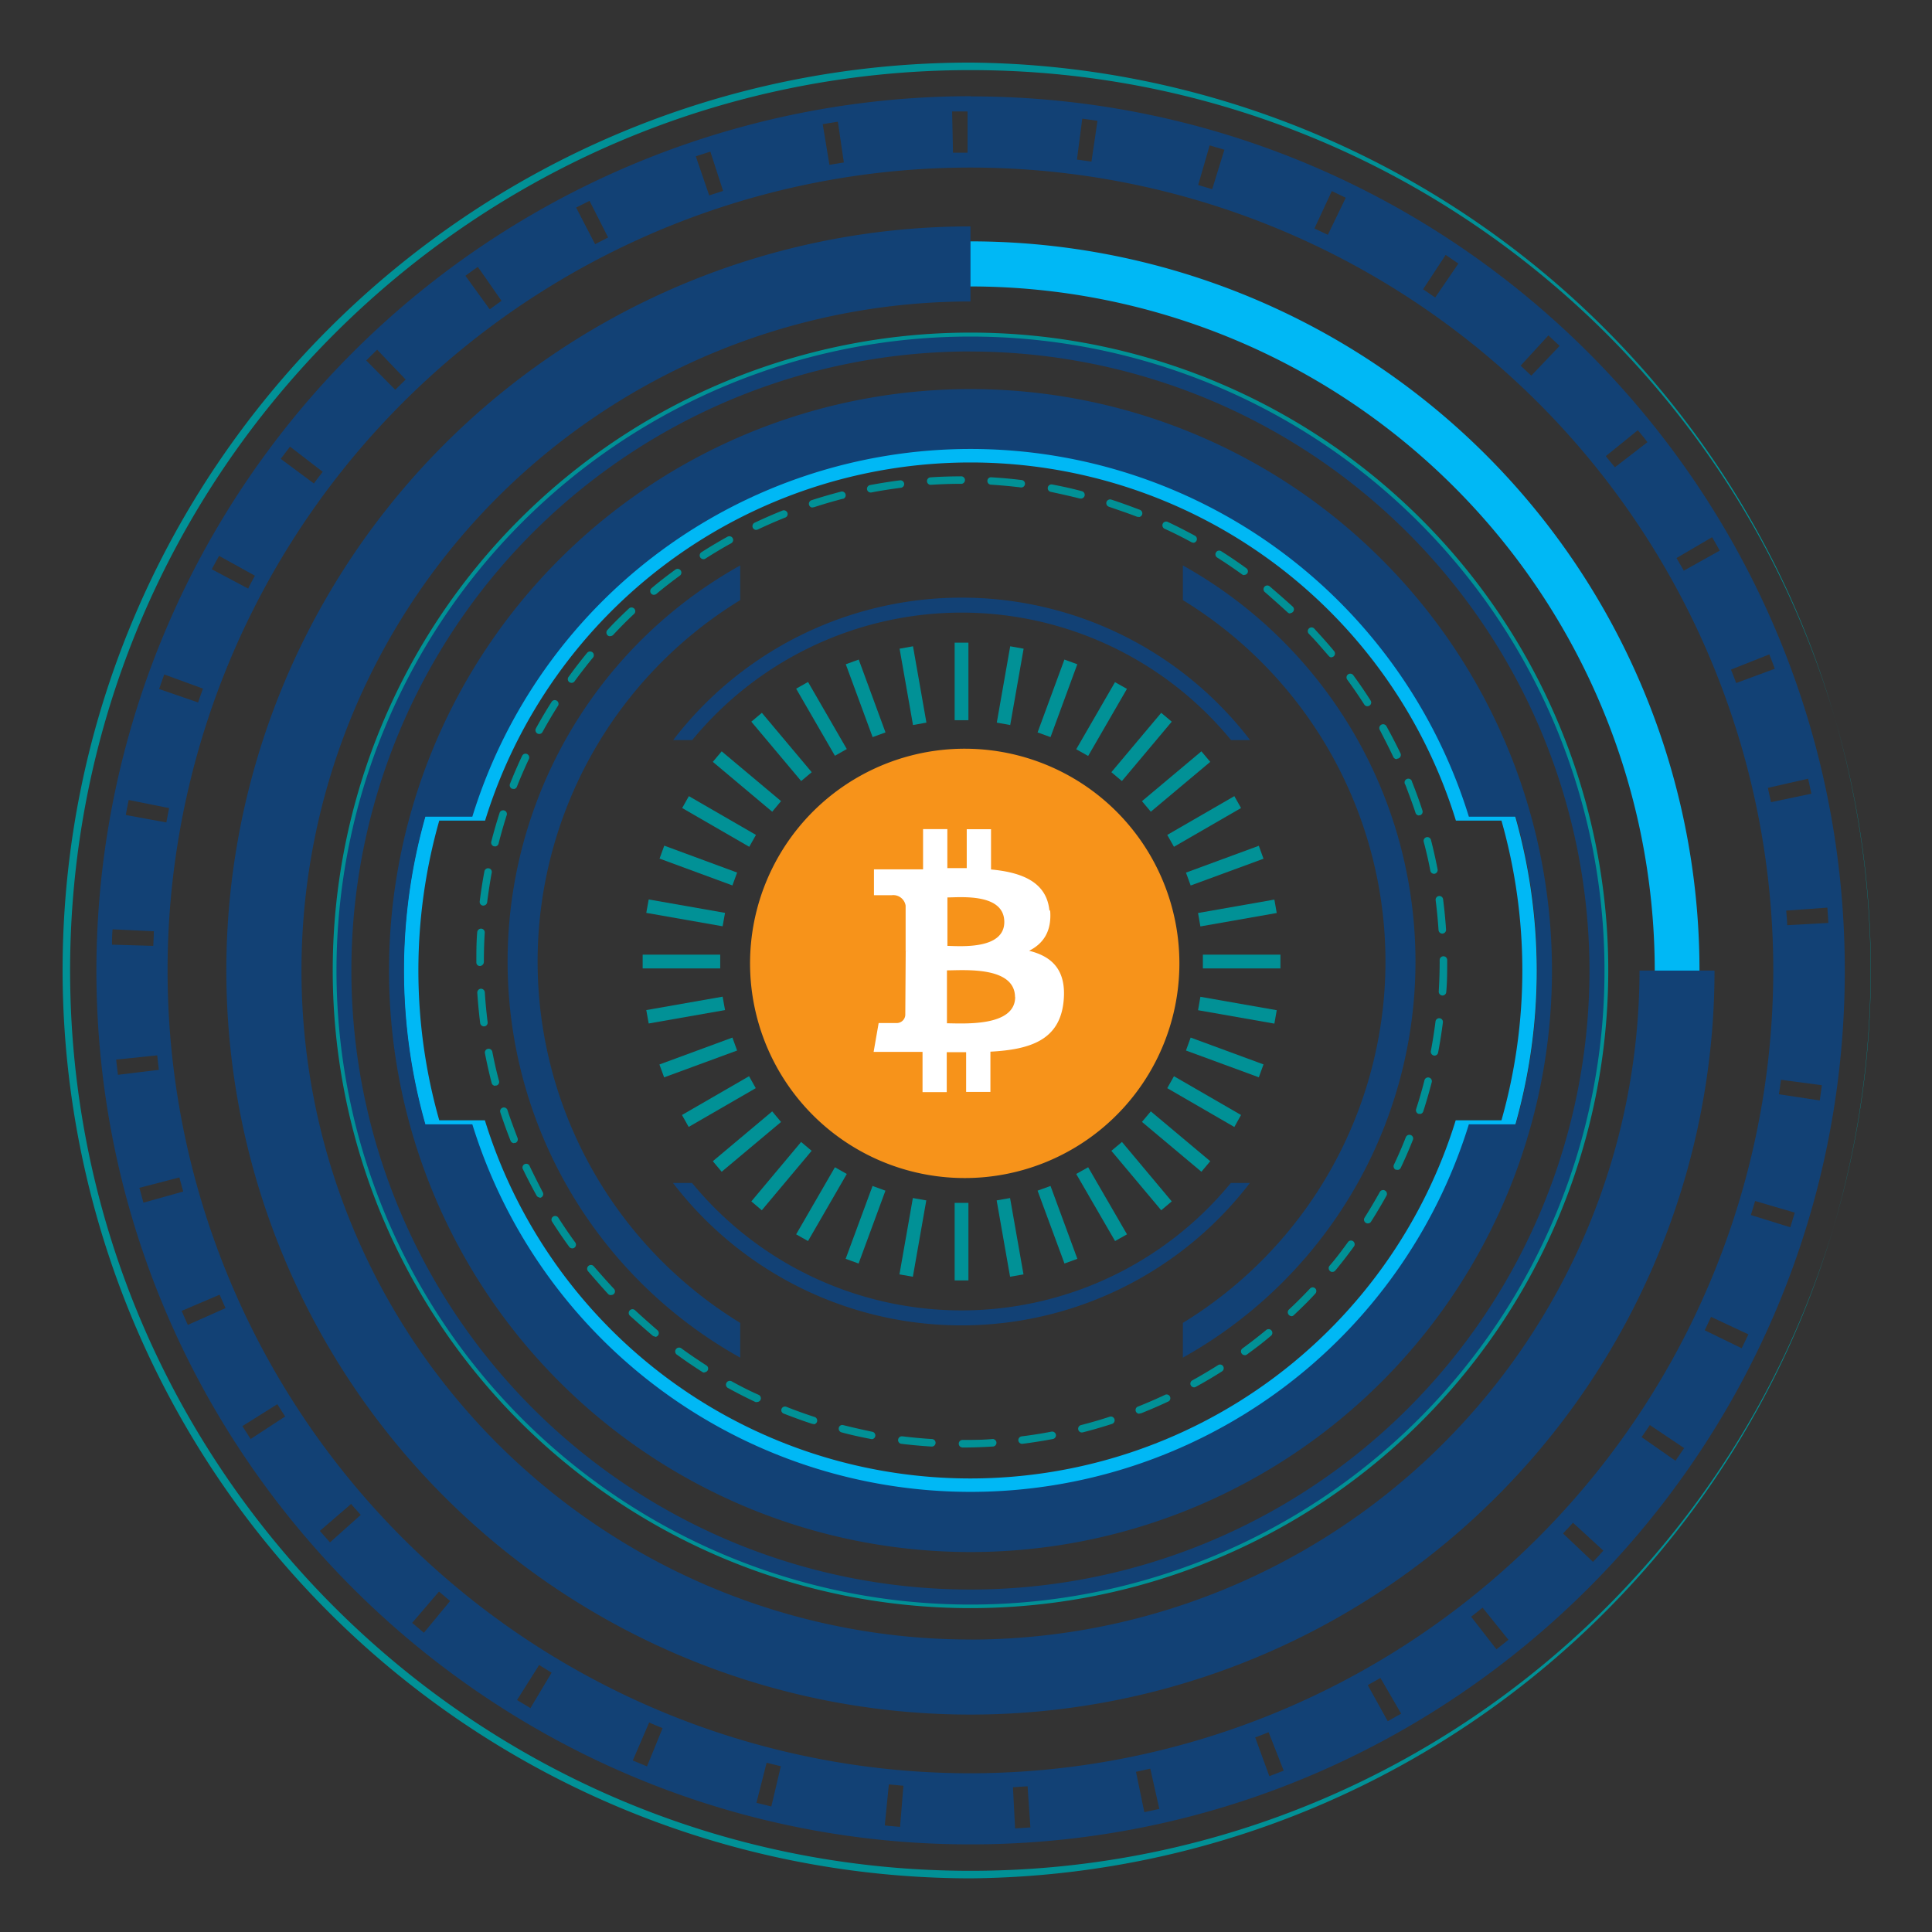
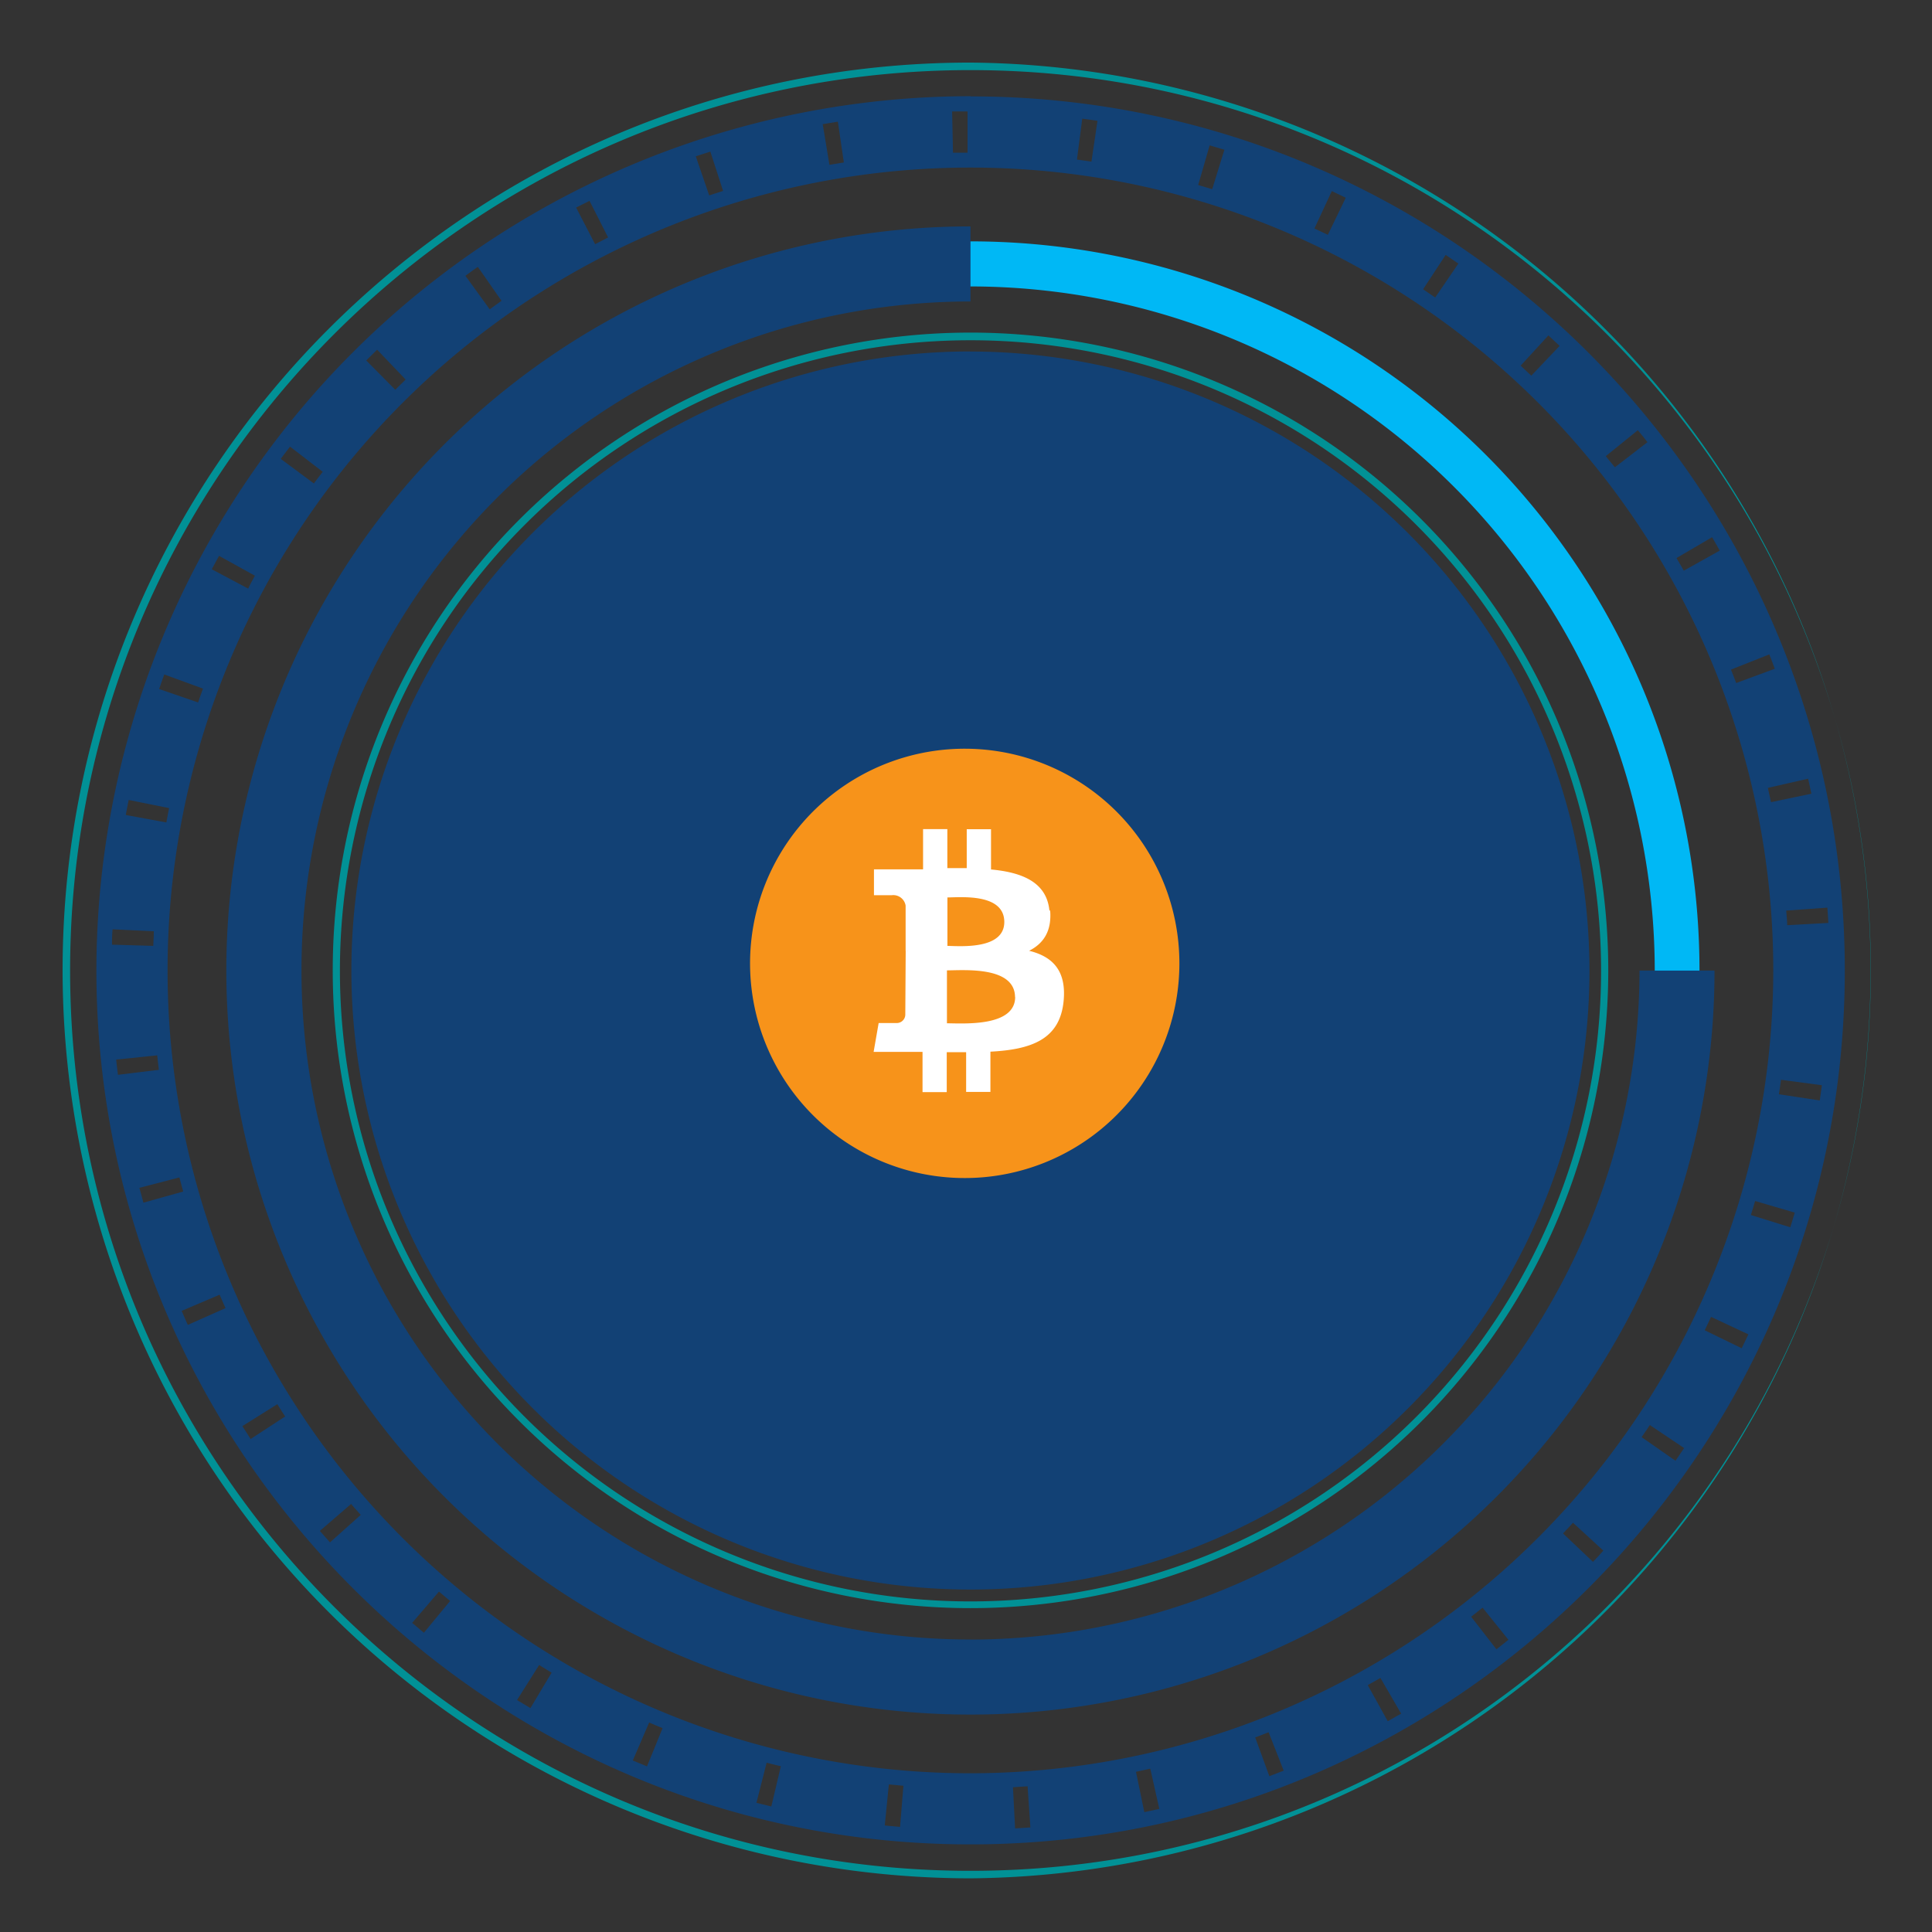
<svg xmlns="http://www.w3.org/2000/svg" id="svg2" viewBox="0 0 288 288">
  <rect x="0" y="0" width="288" height="288" fill="#333333" stroke="none" />
  <defs>
    <clipPath id="clip-path">
      <path style="fill:none" d="M0 0h288v288H0z" />
    </clipPath>
    <style>.cls-2{clip-path:url(#clip-path)}.cls-3{fill:#124175}.cls-4{fill:#019196}.cls-5{fill:#00b8f5}</style>
  </defs>
  <g id="g10">
    <g class="cls-2" id="g14">
      <g id="g16">
        <g id="g22">
          <path id="path24" class="cls-3" d="M143.33 91.32a52 52 0 0 1 40.18 19h2.84a54.16 54.16 0 0 0-86 0h2.84a52 52 0 0 1 40.17-19" />
        </g>
        <g id="g26">
          <path id="path28" class="cls-3" d="M143.33 195.34a52 52 0 0 1-40.17-19h-2.84a54.16 54.16 0 0 0 86 0h-2.84a51.94 51.94 0 0 1-40.18 19" />
        </g>
        <g id="g30">
          <path id="path32" class="cls-3" d="M151.72 143.33a8.39 8.39 0 1 1-8.39-8.39 8.38 8.38 0 0 1 8.39 8.37" />
        </g>
-         <path id="path34" class="cls-4" d="M144.36 107.36h-2.05V95.8h2.05Z" />
        <g id="g36">
          <path id="path38" class="cls-4" d="m138.1 107.72-2 .36-2-11.38 2-.36Z" />
        </g>
        <g id="g40">
          <path id="path42" class="cls-4" d="m132 109.18-1.92.7-4-10.86 1.93-.7Z" />
        </g>
        <g id="g44">
          <path id="path46" class="cls-4" d="m126.23 111.66-1.77 1-5.78-10 1.77-1Z" />
        </g>
        <g id="g48">
          <path id="path50" class="cls-4" d="m121 115.11-1.57 1.32-7.43-8.85 1.57-1.32Z" />
        </g>
        <g id="g52">
-           <path id="path54" class="cls-4" d="m116.43 119.42-1.32 1.58-8.85-7.43 1.32-1.57Z" />
-         </g>
+           </g>
        <g id="g56">
          <path id="path58" class="cls-4" d="m112.69 124.46-1 1.77-10-5.78 1-1.77Z" />
        </g>
        <g id="g60">
-           <path id="path62" class="cls-4" d="m109.88 130.07-.7 1.92-10.86-4 .7-1.93Z" />
-         </g>
+           </g>
        <g id="g64">
          <path id="path66" class="cls-4" d="m108.08 136.08-.36 2-11.38-2 .36-2Z" />
        </g>
        <path id="path68" class="cls-4" d="M107.36 144.36H95.8v-2.05h11.56Z" />
        <g id="g70">
          <path id="path72" class="cls-4" d="m107.72 148.57.36 2-11.38 2-.36-2Z" />
        </g>
        <g id="g74">
          <path id="path76" class="cls-4" d="m109.18 154.67.7 1.93-10.88 4-.7-1.92Z" />
        </g>
        <g id="g78">
          <path id="path80" class="cls-4" d="m111.66 160.43 1 1.78-10 5.78-1-1.78Z" />
        </g>
        <g id="g82">
          <path id="path84" class="cls-4" d="m115.11 165.67 1.32 1.58-8.85 7.42-1.32-1.57Z" />
        </g>
        <g id="g86">
          <path id="path88" class="cls-4" d="m119.42 170.23 1.57 1.32-7.43 8.86-1.56-1.32Z" />
        </g>
        <g id="g90">
          <path id="path92" class="cls-4" d="m124.46 174 1.77 1-5.78 10-1.77-1Z" />
        </g>
        <g id="g94">
          <path id="path96" class="cls-4" d="m130.07 176.79 1.92.7-4 10.86-1.93-.7Z" />
        </g>
        <g id="g98">
          <path id="path100" class="cls-4" d="m136.08 178.59 2 .35-2 11.38-2-.35Z" />
        </g>
        <path id="path102" class="cls-4" d="M142.31 179.31h2.05v11.56h-2.05Z" />
        <g id="g104">
          <path id="path106" class="cls-4" d="m148.57 178.94 2-.35 2 11.38-2 .35Z" />
        </g>
        <g id="g108">
          <path id="path110" class="cls-4" d="m154.67 177.49 1.93-.7 4 10.86-1.92.7Z" />
        </g>
        <g id="g112">
          <path id="path114" class="cls-4" d="m160.43 175 1.78-1 5.79 10-1.78 1Z" />
        </g>
        <g id="g116">
          <path id="path118" class="cls-4" d="m165.67 171.55 1.58-1.32 7.42 8.86-1.57 1.32Z" />
        </g>
        <g id="g120">
          <path id="path122" class="cls-4" d="m170.23 167.24 1.32-1.57 8.86 7.43-1.32 1.57Z" />
        </g>
        <g id="g124">
          <path id="path126" class="cls-4" d="m174 162.21 1-1.78 10 5.78-1 1.79Z" />
        </g>
        <g id="g128">
          <path id="path130" class="cls-4" d="m176.79 156.6.7-1.93 10.86 4-.7 1.92Z" />
        </g>
        <g id="g132">
          <path id="path134" class="cls-4" d="m178.59 150.59.35-2 11.38 2-.35 2Z" />
        </g>
        <path id="path136" class="cls-4" d="M179.31 142.31h11.56v2.05h-11.56Z" />
        <g id="g138">
          <path id="path140" class="cls-4" d="m178.94 138.1-.35-2 11.38-2 .35 2Z" />
        </g>
        <g id="g142">
          <path id="path144" class="cls-4" d="m177.49 132-.7-1.92 10.86-4 .7 1.93Z" />
        </g>
        <g id="g146">
          <path id="path148" class="cls-4" d="m175 126.23-1-1.77 10-5.78 1 1.77Z" />
        </g>
        <g id="g150">
          <path id="path152" class="cls-4" d="m171.55 121-1.32-1.57 8.86-7.43 1.32 1.57Z" />
        </g>
        <g id="g154">
          <path id="path156" class="cls-4" d="m167.24 116.43-1.57-1.32 7.43-8.85 1.57 1.32Z" />
        </g>
        <g id="g158">
          <path id="path160" class="cls-4" d="m162.21 112.69-1.78-1 5.78-10 1.78 1Z" />
        </g>
        <g id="g162">
          <path id="path164" class="cls-4" d="m156.6 109.88-1.93-.7 4-10.86 1.92.7Z" />
        </g>
        <g id="g166">
          <path id="path168" class="cls-4" d="m150.59 108.08-2-.36 2-11.38 2 .36Z" />
        </g>
        <g id="g170">
          <path id="path172" class="cls-3" d="M143.33 117.05a26.28 26.28 0 1 0 26.28 26.28 26.31 26.31 0 0 0-26.28-26.28m0 53.68a27.4 27.4 0 1 1 27.4-27.4 27.44 27.44 0 0 1-27.4 27.4" />
        </g>
      </g>
    </g>
    <g class="cls-2" id="g174">
      <g id="g176">
        <g id="g182">
          <path id="path184" class="cls-3" d="M80.14 143.33a63.2 63.2 0 0 1 30.2-53.87v-5.17a67.61 67.61 0 0 0 0 118.09v-5.18a63.2 63.2 0 0 1-30.2-53.87" />
        </g>
        <g id="g186">
          <path id="path188" class="cls-3" d="M206.53 143.33a63.2 63.2 0 0 1-30.2 53.87v5.18a67.61 67.61 0 0 0 0-118.09v5.17a63.2 63.2 0 0 1 30.2 53.87" />
        </g>
      </g>
    </g>
    <g class="cls-2" id="g190">
      <g id="g192">
        <g id="g198">
          <path id="path200" class="cls-4" d="M138.67 72.27a.56.56 0 0 1 0-1.11c1.5-.1 3-.15 4.54-.15a.56.56 0 1 1 .15 1.11h-.15c-1.49 0-3 .06-4.47.15m13.49.39h-.07c-1.46-.18-3-.32-4.45-.41a.55.55 0 0 1-.52-.58.52.52 0 0 1 .54-.52h.05c1.51.09 3 .22 4.52.41a.55.55 0 0 1 .49.62.57.57 0 0 1-.56.49m-22.43.75a.56.56 0 0 1-.55-.45.57.57 0 0 1 .44-.66c1.48-.28 3-.52 4.49-.71a.56.56 0 0 1 .14 1.11c-1.48.19-3 .42-4.42.7h-.1m31.29.91H161c-1.44-.36-2.91-.69-4.37-1a.56.56 0 0 1 .21-1.1c1.48.28 3 .61 4.43 1a.56.56 0 0 1 .41.68.56.56 0 0 1-.54.42m-40 1.34a.54.54 0 0 1-.53-.38.56.56 0 0 1 .35-.71 81 81 0 0 1 4.36-1.27.56.56 0 1 1 .37 1.06h-.09c-1.44.38-2.89.8-4.29 1.26a.5.5 0 0 1-.17 0m48.59 1.42a.7.7 0 0 1-.21 0c-1.38-.54-2.8-1-4.21-1.5a.57.57 0 0 1-.37-.71.58.58 0 0 1 .71-.36c1.44.47 2.88 1 4.28 1.53a.56.56 0 0 1-.2 1.08m-57 1.91a.56.56 0 0 1-.51-.32.57.57 0 0 1 .27-.75c1.36-.64 2.75-1.25 4.15-1.81a.57.57 0 0 1 .73.31.55.55 0 0 1-.29.72c-1.38.55-2.76 1.15-4.09 1.78a.5.5 0 0 1-.24.06m65.12 1.91a.5.5 0 0 1-.27-.07c-1.31-.71-2.65-1.39-4-2a.57.57 0 0 1-.27-.75.56.56 0 0 1 .74-.27c1.37.64 2.73 1.34 4.06 2.06a.56.56 0 0 1 .22.76.54.54 0 0 1-.49.29m-73 2.45a.6.6 0 0 1-.47-.26.57.57 0 0 1 .17-.78c1.27-.81 2.58-1.59 3.9-2.32a.57.57 0 0 1 .76.22.56.56 0 0 1-.22.76c-1.3.72-2.59 1.49-3.84 2.29a.53.53 0 0 1-.3.09m80.62 2.37a.57.57 0 0 1-.33-.11 75 75 0 0 0-3.71-2.51.56.56 0 0 1-.17-.77.55.55 0 0 1 .76-.18c1.27.8 2.54 1.66 3.76 2.55a.55.55 0 0 1 .14.76.56.56 0 0 1-.45.23M97.5 88.67a.55.55 0 0 1-.57-.55.54.54 0 0 1 .21-.45c1.17-1 2.37-1.91 3.58-2.79a.56.56 0 0 1 .66.9c-1.19.87-2.38 1.79-3.53 2.75a.56.56 0 0 1-.35.13m94.84 2.79a.54.54 0 0 1-.38-.15c-1.09-1-2.22-2-3.36-3a.56.56 0 0 1-.15-.78.57.57 0 0 1 .78-.15l.08.07c1.16 1 2.31 2 3.41 3a.56.56 0 0 1 0 .79.58.58 0 0 1-.41.17M90.94 94.84a.5.5 0 0 1-.38-.15.56.56 0 0 1 0-.79c1-1.1 2.12-2.18 3.21-3.21a.56.56 0 0 1 .79.79c-1.08 1-2.14 2.08-3.16 3.17a.58.58 0 0 1-.41.17M198.53 98a.57.57 0 0 1-.44-.2c-1-1.14-1.94-2.27-3-3.34a.56.56 0 0 1 .78-.8c1 1.09 2.05 2.24 3 3.4a.55.55 0 0 1-.06.78.56.56 0 0 1-.35.13M85.2 101.79a.55.55 0 0 1-.45-.88c.89-1.23 1.82-2.44 2.78-3.6a.58.58 0 0 1 .79-.07.56.56 0 0 1 .07.79 79 79 0 0 0-2.74 3.53.53.53 0 0 1-.45.23m118.64 3.49a.56.56 0 0 1-.47-.26c-.8-1.25-1.65-2.49-2.52-3.68a.56.56 0 0 1 .84-.74.4.4 0 0 1 .06.08c.89 1.21 1.75 2.47 2.56 3.74a.54.54 0 0 1-.16.76.53.53 0 0 1-.3.09m-123.47 4.14a.5.5 0 0 1-.27-.07.56.56 0 0 1-.22-.76c.72-1.32 1.5-2.64 2.31-3.91a.56.56 0 0 1 1 .51l-.06.09a71 71 0 0 0-2.27 3.85.56.56 0 0 1-.49.29m127.82 3.75a.55.55 0 0 1-.5-.32c-.63-1.34-1.32-2.68-2-4a.57.57 0 1 1 1-.54c.73 1.32 1.43 2.68 2.07 4a.56.56 0 0 1-.27.74.5.5 0 0 1-.24.06m-131.72 4.48a.7.7 0 0 1-.2 0 .57.57 0 0 1-.32-.73c.56-1.4 1.16-2.81 1.81-4.17a.56.56 0 0 1 .74-.28.57.57 0 0 1 .27.75 71 71 0 0 0-1.78 4.11.55.55 0 0 1-.52.36m135 3.94a.56.56 0 0 1-.53-.39c-.46-1.41-1-2.82-1.52-4.2a.55.55 0 0 1 .11-.78.56.56 0 0 1 .78.1.54.54 0 0 1 .11.26c.56 1.4 1.09 2.84 1.55 4.27a.56.56 0 0 1-.35.71.5.5 0 0 1-.18 0m-137.74 4.63h-.13a.57.57 0 0 1-.41-.68c.37-1.45.8-2.92 1.26-4.36a.56.56 0 0 1 .74-.28.55.55 0 0 1 .32.62c-.45 1.42-.87 2.86-1.23 4.3a.57.57 0 0 1-.55.42m140 4.08a.57.57 0 0 1-.55-.46 60 60 0 0 0-1-4.36.56.56 0 0 1 1.08-.28c.38 1.46.72 3 1 4.43a.57.57 0 0 1-.44.66h-.11M72.11 135H72a.56.56 0 0 1-.49-.63c.19-1.5.42-3 .7-4.48a.56.56 0 0 1 .65-.45.54.54 0 0 1 .44.64c-.27 1.46-.5 3-.68 4.42a.57.57 0 0 1-.56.49M215 139.17a.57.57 0 0 1-.56-.52c-.1-1.48-.24-3-.43-4.45a.56.56 0 1 1 1.11-.15c.19 1.5.34 3 .44 4.53a.57.57 0 0 1-.53.59M71.57 144a.52.52 0 0 1-.56-.48v-.14c0-1.47 0-3 .13-4.43a.58.58 0 0 1 .59-.52.56.56 0 0 1 .53.59c-.09 1.45-.13 2.91-.13 4.36a.62.62 0 0 1-.56.62M215 148.4a.58.58 0 0 1-.53-.6c.09-1.48.14-3 .14-4.47v-.22a.56.56 0 1 1 1.12 0v.22c0 1.51 0 3-.14 4.54a.56.56 0 0 1-.56.53M72.14 153a.57.57 0 0 1-.56-.49c-.19-1.5-.33-3-.43-4.52a.57.57 0 0 1 .52-.6.58.58 0 0 1 .6.53c.09 1.48.24 3 .42 4.45a.56.56 0 0 1-.48.63zm141.7 4.35h-.1a.59.59 0 0 1-.45-.66c.28-1.46.51-2.95.7-4.42a.55.55 0 0 1 .61-.48.55.55 0 0 1 .49.62c-.19 1.49-.43 3-.71 4.49a.56.56 0 0 1-.55.46m-140 4.5a.56.56 0 0 1-.54-.42c-.38-1.46-.71-2.95-1-4.43a.56.56 0 0 1 .43-.66.57.57 0 0 1 .67.43c.28 1.46.61 2.92 1 4.36a.56.56 0 0 1-.38.68h-.16m137.78 4.22h-.17a.57.57 0 0 1-.36-.71c.46-1.42.88-2.86 1.24-4.29a.56.56 0 0 1 1.09.27c-.38 1.46-.8 2.92-1.27 4.37a.55.55 0 0 1-.53.38m-135 4.35a.57.57 0 0 1-.52-.36c-.55-1.4-1.07-2.83-1.54-4.27a.56.56 0 0 1 1.06-.35c.46 1.42 1 2.83 1.52 4.21a.57.57 0 0 1-.31.73.7.7 0 0 1-.21 0m131.67 4a1 1 0 0 1-.24 0 .57.57 0 0 1-.27-.75 62 62 0 0 0 1.78-4.11.57.57 0 0 1 .73-.31.55.55 0 0 1 .32.71c-.55 1.4-1.16 2.8-1.81 4.17a.55.55 0 0 1-.5.32m-127.84 4.1a.54.54 0 0 1-.49-.29c-.73-1.32-1.43-2.68-2.07-4a.56.56 0 0 1 .36-.7.56.56 0 0 1 .64.22c.63 1.34 1.32 2.68 2 4a.56.56 0 0 1-.22.76.5.5 0 0 1-.27.07m123.47 3.81a.56.56 0 0 1-.56-.56.53.53 0 0 1 .09-.3 78 78 0 0 0 2.28-3.85.57.57 0 0 1 1 .54c-.73 1.32-1.51 2.64-2.32 3.91a.56.56 0 0 1-.47.26m-118.6 3.72a.56.56 0 0 1-.46-.23c-.88-1.21-1.74-2.47-2.55-3.75a.54.54 0 0 1 .16-.76.56.56 0 0 1 .77.17c.8 1.25 1.65 2.5 2.52 3.69a.56.56 0 0 1-.12.78.55.55 0 0 1-.33.11m113.32 3.51a.56.56 0 0 1-.35-.13.57.57 0 0 1-.08-.79c1-1.14 1.87-2.33 2.75-3.53a.55.55 0 0 1 .77-.13.56.56 0 0 1 .12.78 73 73 0 0 1-2.78 3.59.57.57 0 0 1-.44.2m-107.55 3.46a.58.58 0 0 1-.41-.17c-1-1.09-2-2.24-3-3.4a.56.56 0 0 1 .08-.79.55.55 0 0 1 .78.06c1 1.15 2 2.28 3 3.35a.55.55 0 0 1 0 .78.54.54 0 0 1-.38.15m101.41 3.15a.52.52 0 0 1-.41-.18.56.56 0 0 1 0-.79c1.08-1 2.15-2.08 3.17-3.16a.54.54 0 0 1 .76 0 .56.56 0 0 1 0 .79c-1 1.1-2.12 2.19-3.21 3.21a.55.55 0 0 1-.38.16m-94.84 3a.53.53 0 0 1-.36-.13c-1.16-1-2.31-2-3.41-3a.56.56 0 0 1 .79-.79c1.08 1 2.21 2 3.36 3a.56.56 0 0 1 .07.78.55.55 0 0 1-.43.21m87.9 2.72a.56.56 0 0 1-.45-.23.55.55 0 0 1 .11-.77c1.19-.87 2.38-1.79 3.53-2.74a.56.56 0 0 1 .79.79.3.3 0 0 1-.08.07c-1.16 1-2.37 1.9-3.58 2.79a.56.56 0 0 1-.33.1M105 204.61a.53.53 0 0 1-.3-.09c-1.27-.81-2.54-1.67-3.76-2.56a.56.56 0 1 1 .58-1l.08.06c1.2.87 2.45 1.72 3.7 2.52a.55.55 0 0 1 .18.76.56.56 0 0 1-.47.26m73 2.25a.58.58 0 0 1-.49-.28.55.55 0 0 1 .2-.75c1.3-.72 2.6-1.49 3.85-2.28a.54.54 0 0 1 .76.16.56.56 0 0 1-.17.77c-1.27.81-2.59 1.59-3.91 2.31a.5.5 0 0 1-.27.07M112.85 209a.6.6 0 0 1-.23 0c-1.36-.64-2.73-1.34-4.06-2.07a.57.57 0 1 1 .54-1c1.31.72 2.65 1.41 4 2a.56.56 0 0 1 .27.74.56.56 0 0 1-.51.32m57 1.75a.55.55 0 0 1-.58-.51.54.54 0 0 1 .37-.56 75 75 0 0 0 4.1-1.78.56.56 0 0 1 .69.39.55.55 0 0 1-.22.61c-1.36.64-2.76 1.25-4.16 1.8h-.2m-48.58 1.57h-.18c-1.43-.46-2.88-1-4.28-1.54a.54.54 0 0 1-.32-.69.55.55 0 0 1 .72-.32c1.38.55 2.8 1.06 4.22 1.52a.56.56 0 0 1-.17 1.09m40 1.22a.56.56 0 0 1-.14-1.1c1.44-.37 2.89-.79 4.29-1.25a.56.56 0 0 1 .35 1.07c-1.43.46-2.9.89-4.36 1.26a.3.3 0 0 1-.14 0m-31.29 1h-.1c-1.48-.28-3-.61-4.43-1a.57.57 0 0 1-.41-.68.53.53 0 0 1 .66-.4c1.44.36 2.91.69 4.37 1a.56.56 0 0 1-.11 1.1m22.44.69a.57.57 0 0 1-.6-.52.58.58 0 0 1 .53-.6c1.47-.18 3-.42 4.42-.7a.57.57 0 0 1 .65.45.56.56 0 0 1-.44.65c-1.49.28-3 .52-4.49.71h-.07m-13.49.42c-1.51-.09-3-.23-4.52-.41a.55.55 0 0 1-.51-.6.56.56 0 0 1 .6-.52h.05c1.46.18 3 .32 4.45.41a.56.56 0 0 1 0 1.11m4.5.14a.56.56 0 0 1 0-1.12c1.49 0 3 0 4.47-.14a.58.58 0 0 1 .59.52.56.56 0 0 1-.52.6c-1.62.1-3.15.15-4.66.15Z" />
        </g>
      </g>
    </g>
    <g class="cls-2" id="g202">
      <g id="g204">
        <g id="g210">
          <path id="path212" class="cls-5" d="M65.51 122.33h6.8a75.73 75.73 0 0 1 144.72 0h6.79a81.7 81.7 0 0 1 0 44.67H217a75.73 75.73 0 0 1-144.72 0h-6.8a81.7 81.7 0 0 1 0-44.67m79.16-62.11a84.45 84.45 0 1 0 84.44 84.46 84.54 84.54 0 0 0-84.44-84.45" />
        </g>
        <g id="g214">
          <path id="path216" class="cls-3" d="M63.41 121.74h7a77.73 77.73 0 0 1 148.55 0h7a84.07 84.07 0 0 1 0 45.86h-7a77.74 77.74 0 0 1-148.55 0h-7a84.07 84.07 0 0 1 0-45.86M144.67 58a86.68 86.68 0 1 0 86.68 86.68A86.68 86.68 0 0 0 144.67 58" />
        </g>
      </g>
    </g>
    <g class="cls-2" id="g218">
      <g id="g220">
        <g id="g226">
          <path id="path228" class="cls-4" d="M144.67 50.72a94 94 0 1 0 94 94v-.05a94 94 0 0 0-94-93.95m0 189a95.07 95.07 0 1 1 95.07-95.07 95.06 95.06 0 0 1-95.07 95.07" />
        </g>
        <g id="g230">
-           <path id="path232" class="cls-3" d="M144.67 52.39a92.28 92.28 0 1 0 92.27 92.29 92.39 92.39 0 0 0-92.27-92.28m0 186.79a94.51 94.51 0 1 1 94.51-94.51 94.51 94.51 0 0 1-94.51 94.51" />
+           <path id="path232" class="cls-3" d="M144.67 52.39a92.28 92.28 0 1 0 92.27 92.29 92.39 92.39 0 0 0-92.27-92.28m0 186.79" />
        </g>
        <g id="g234">
          <path id="path236" class="cls-5" d="M144.67 42.7a102 102 0 1 0 102 102 102.08 102.08 0 0 0-102-102m0 210.64a108.68 108.68 0 1 1 108.67-108.69 108.79 108.79 0 0 1-108.67 108.69" />
        </g>
        <g id="g238">
          <path id="path240" class="cls-3" d="M144.67 244.4a99.73 99.73 0 0 1 0-199.46V33.75a110.92 110.92 0 1 0 110.91 110.93H244.4a99.84 99.84 0 0 1-99.73 99.73" />
        </g>
      </g>
    </g>
    <g class="cls-2" id="g242">
      <g id="g244">
        <g id="g250">
          <path id="path252" class="cls-3" d="M265.18 163.12c.11-.72.21-1.44.31-2.16l6.09.81c-.1.76-.2 1.52-.31 2.27Zm-4.18 18c.22-.7.43-1.39.63-2.09l5.91 1.73q-.33 1.11-.66 2.19Zm-6.88 17.18c.32-.66.63-1.31.94-2l5.57 2.61c-.32.67-.65 1.36-1 2.07Zm-9.41 15.93c.42-.6.83-1.19 1.23-1.8l5.11 3.43c-.42.63-.86 1.26-1.29 1.89ZM233 228.59c.5-.53 1-1.06 1.48-1.6l4.53 4.16c-.51.56-1 1.12-1.55 1.67ZM219.3 241c.58-.44 1.14-.9 1.71-1.35l3.85 4.79c-.59.48-1.19.95-1.79 1.42Zm-15.41 10.2 1.89-1.07 3.09 5.32-2 1.13Zm-16.78 7.8c.67-.25 1.33-.51 2-.78l2.25 5.73-2.14.82Zm-17.77 5.12 2.13-.47 1.35 6c-.75.16-1.49.33-2.24.48Zm-18.34 2.3 2.18-.14.42 6.13-2.28.15Zm-18.5-.42 2.17.2-.5 6.13c-.76-.07-1.52-.13-2.28-.21Zm-18.22-3.23 2.12.52-1.42 6-2.22-.55Zm-17.51-6c.66.29 1.34.57 2 .84l-2.32 5.7-2.12-.88Zm-16.4-8.57 1.86 1.14-3.16 5.28-2-1.2Zm-14.93-10.95c.55.47 1.1.94 1.66 1.4l-3.91 4.74c-.59-.48-1.17-1-1.75-1.47Zm-13.1-13.06c.47.55.95 1.09 1.44 1.63l-4.59 4.1-1.51-1.71Zm-11-14.87q.57.92 1.17 1.83l-5.15 3.36q-.63-1-1.23-1.92ZM32.74 193c.29.67.58 1.33.88 2L28 197.5c-.32-.69-.62-1.39-.92-2.09Zm-6-17.48.57 2.1-5.93 1.66-.6-2.21Zm-3.3-18.2c.07.72.16 1.44.24 2.16l-6.1.74c-.09-.75-.19-1.51-.26-2.27Zm-.51-18.5c0 .72-.06 1.45-.08 2.18l-6.15-.18a22 22 0 0 1 .08-2.29Zm2.28-18.36c-.15.71-.28 1.42-.41 2.14l-6.05-1.11c.13-.75.28-1.5.43-2.24Zm5.05-17.81c-.25.68-.49 1.37-.73 2.06l-5.81-2c.25-.72.5-1.45.77-2.17ZM38 85.82c-.35.64-.7 1.28-1 1.92l-5.43-2.88c.36-.67.72-1.34 1.09-2Zm10.11-15.49q-.68.87-1.32 1.74l-4.94-3.67c.46-.61.92-1.22 1.39-1.82Zm12.36-13.75-1.55 1.52-4.33-4.37 1.63-1.6Zm14.29-11.74L73 46.11l-3.62-5c.61-.45 1.23-.89 1.85-1.33Zm15.89-9.44-1.94 1-2.83-5.46 2-1Zm17.14-6.94-2.07.67-2-5.83 2.17-.7Zm18-4.24-2.15.35-1-6.06 2.26-.37Zm18.44-1.46h-2.17l-.13-6.15h2.3Zm18.47 1.33q-1.08-.16-2.16-.3l.79-6.1c.76.1 1.51.2 2.27.32Zm18 4.11-2.09-.62 1.71-5.91 2.2.65Zm17.24 6.8-2-.94 2.59-5.58 2.08 1Zm16 9.35-1.8-1.23L215.5 38l1.9 1.29ZM228.27 56l-1.59-1.49 4.14-4.51 1.67 1.56Zm12.46 13.66L239.37 68l4.78-3.87c.48.59 1 1.19 1.43 1.79ZM251 85.07c-.36-.63-.72-1.26-1.09-1.88l5.31-3.11c.39.66.76 1.32 1.14 2Zm7.81 16.75c-.26-.68-.51-1.36-.78-2l5.72-2.27c.28.71.55 1.42.82 2.14Zm5.19 17.76c-.15-.71-.31-1.43-.47-2.13l6-1.37c.17.74.33 1.49.49 2.24Zm2.41 18.34c0-.73-.09-1.45-.14-2.18l6.13-.44q.09 1.14.15 2.28ZM144.67 264.34a119.68 119.68 0 1 1 119.67-119.69 119.81 119.81 0 0 1-119.67 119.69m0-250a130.44 130.44 0 0 0-130.3 130.3c0 71.84 58.45 130.3 130.3 130.3S275 216.51 275 144.67s-58.46-130.3-130.3-130.3" />
        </g>
        <g id="g254">
          <path id="path256" class="cls-4" d="M144.67 10.45c-74 0-134.22 60.21-134.22 134.22s60.21 134.21 134.22 134.21 134.21-60.21 134.21-134.21S218.67 10.45 144.67 10.45m0 269.55A135.46 135.46 0 0 1 9.33 144.67C9.33 70.05 70 9.33 144.67 9.33a135.34 135.34 0 0 1 0 270.67" />
        </g>
      </g>
    </g>
  </g>
  <g id="layer1">
    <g id="g4738">
      <path id="path4734" d="M175.81 143.78A32 32 0 1 1 144 111.61a32 32 0 0 1 31.81 32.17" style="fill:#f7931a" />
      <path id="path4736" d="M156.44 135.79c-.39-4.29-4.07-5.75-8.71-6.18v-6h-3.62v5.8h-2.89v-5.82h-3.62v6h-7.32v3.86h2.63A1.86 1.86 0 0 1 135 135v6.77a3 3 0 0 1 .39 0h-.38l-.06 9.54a1.27 1.27 0 0 1-1.34 1.19s-2.63 0-2.63 0l-.75 4.3h7.29v6h3.61v-5.95h2.89v5.92h3.62v-6c6.1-.32 10.35-1.82 10.91-7.53.45-4.6-1.69-6.66-5.14-7.51 2.1-1.06 3.41-2.89 3.13-6.07Zm-5.11 12.82c0 4.5-7.72 3.94-10.17 3.93v-7.89c2.48 0 10.13-.67 10.15 4Zm-1.62-11.18c0 4.12-6.43 3.62-8.48 3.57v-7.22c2.07-.02 8.46-.63 8.48 3.65" style="fill:#fff" />
    </g>
  </g>
</svg>